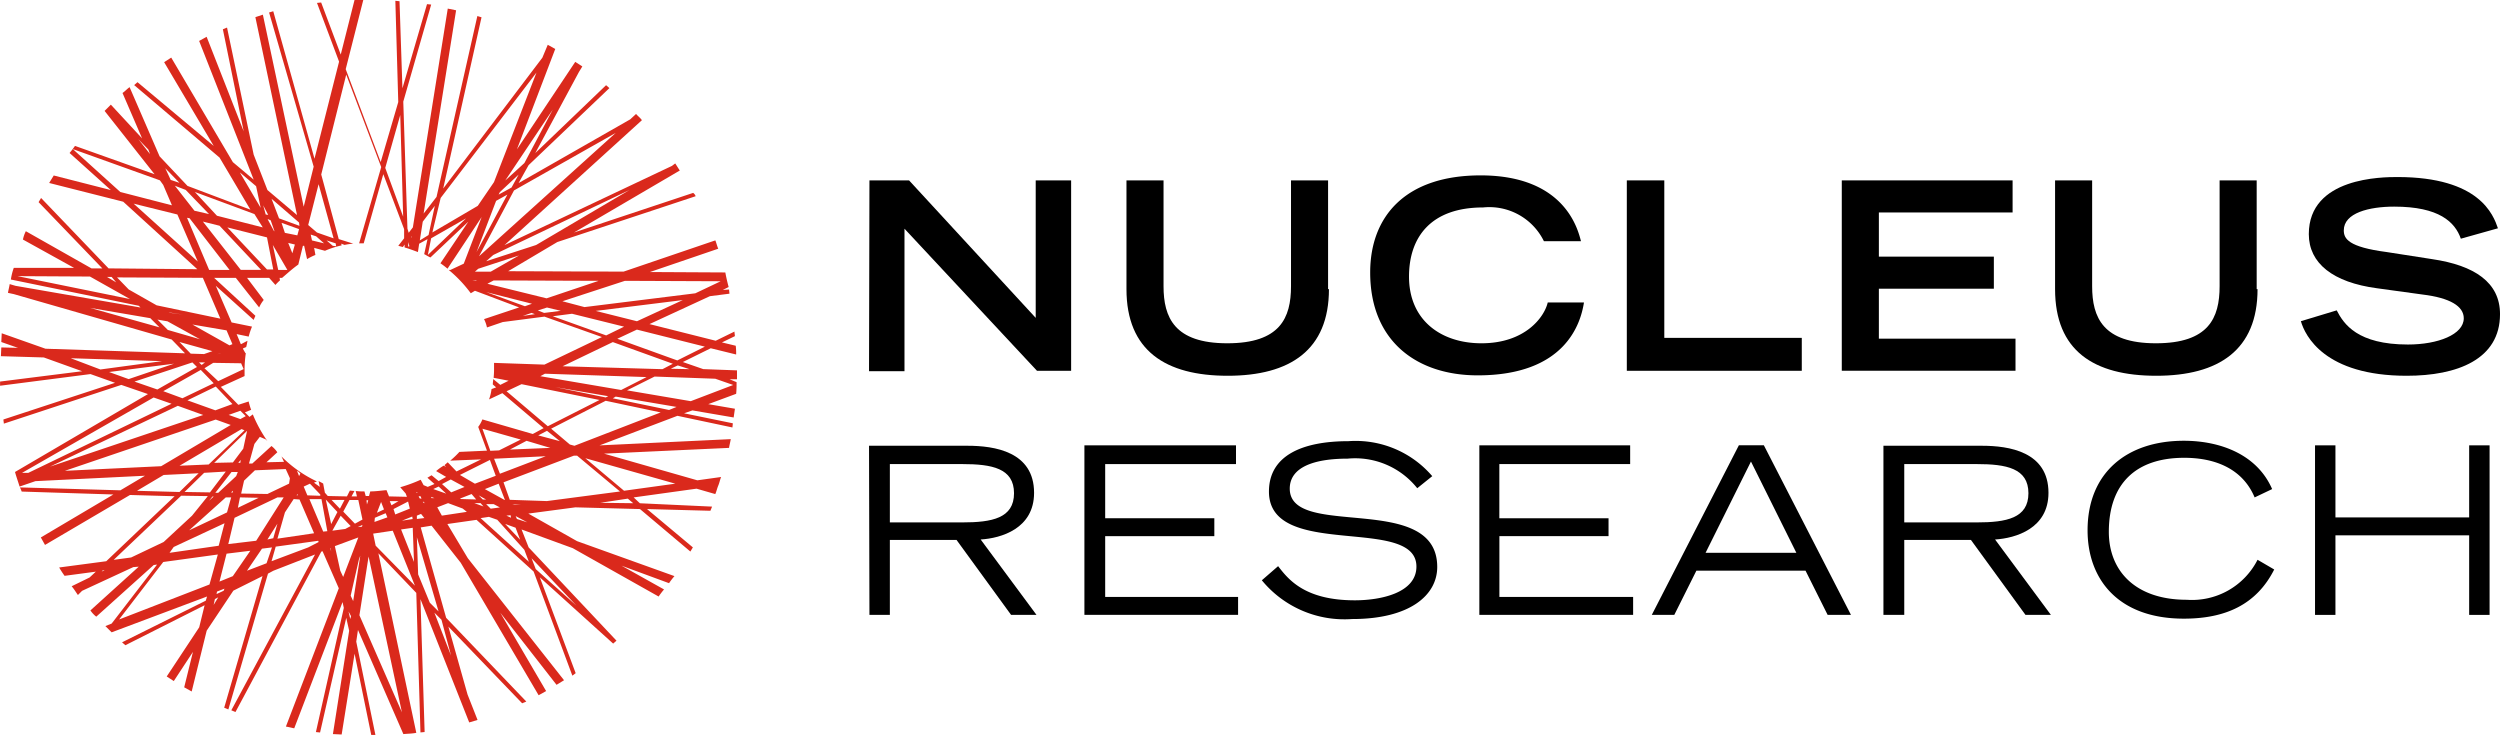
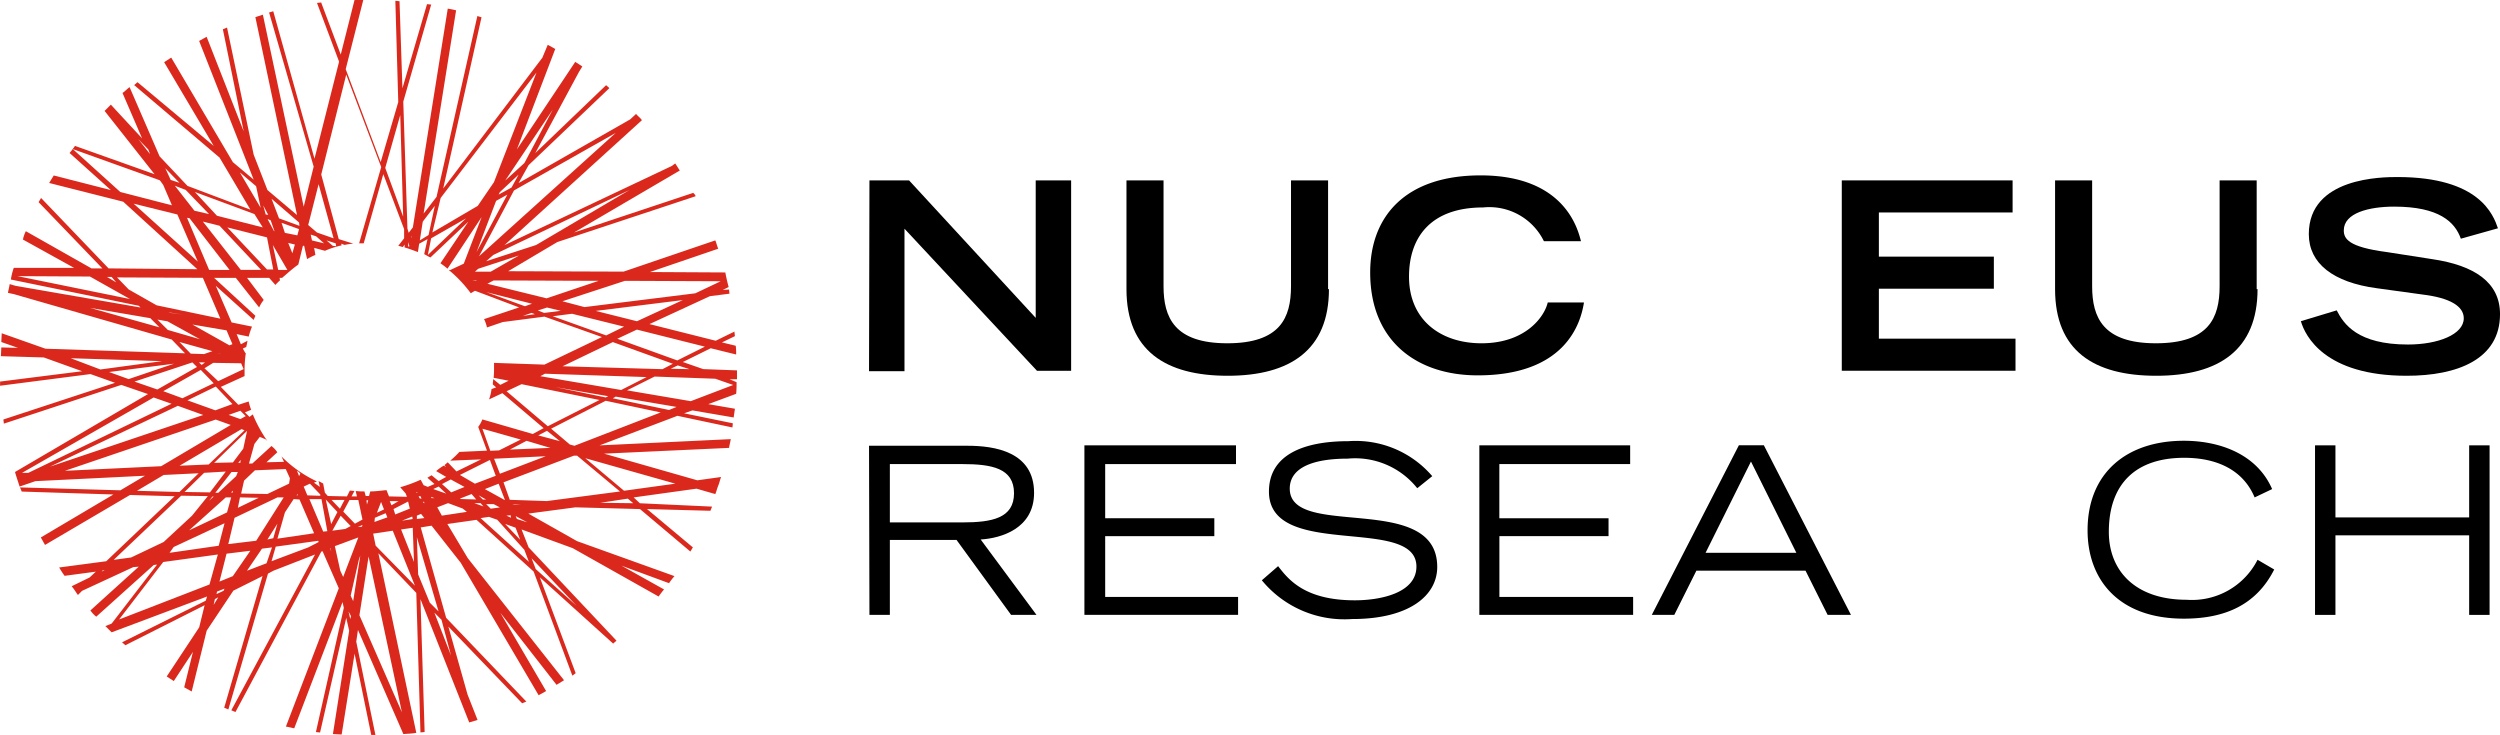
<svg xmlns="http://www.w3.org/2000/svg" width="145.13" height="42.661" viewBox="0 0 145.13 42.661">
  <path data-name="Path 1648" d="m58.047 263.215-.363-.339 3.652-.508 1.088.314c.073-.169.1-.314.169-.484.073-.169.1-.339.169-.508l-1.379.193-5.417-1.548 7.257-.335c.024-.169.073-.339.1-.508l-7.618.363 4.522-1.717 3.192.677.024-.242-2.83-.58.484-.169 2.394.411.073-.508-1.548-.266 1.62-.6c.024-.242.024-.484.024-.677l-.411-.169h.435v-.515l-1.959-.073-1.185-.411 1.62-.8 1.475.363a3.572 3.572 0 0 0-.024-.508l-.8-.193.75-.363c0-.1-.024-.169-.024-.266l-1.088.532-3.845-.967 3.507-1.62 1.137-.145-.024-.242-.363.024.339-.169c-.073-.266-.145-.58-.193-.846l-4.377-.024 3.966-1.354c-.073-.169-.1-.314-.169-.484l-5.327 1.814-6.7-.024 2.854-1.693 8.029-2.66a.376.376 0 0 0-.145-.193l-6.917 2.3 6.143-3.6c-.1-.145-.169-.266-.266-.411l-.193.145-9.722 4.6 7.981-7.255c-.1-.145-.242-.242-.339-.363l-.339.314-6.481 3.7.58-1.04 4.692-4.474-.193-.169-4.111 3.942 2.539-4.716.193-.314-.411-.266-3.386 5.079 2.225-5.828-.435-.242-.314.75-5.756 7.594 2.225-9.94-.242-.073-2.37 10.5-.75.967 1.886-11.8-.484-.1-2.026 12.702-.242.314-.073-.242-.242-7.372 1.62-5.635-.242-.024-1.427 4.885-.169-5.055-.242-.024.169 5.877L43 243.408l-2.031-5.393 1.02-4.015h-.508l-.8 3.168-1.137-3.023-.242.024 1.282 3.41-1.427 5.635-2.394-8.561-.242.073 2.588 8.948L38.53 246l-2.37-11.149-.435.145 2.418 11.488-1.717-1.451-.8-2.056-1.546-7.377-.242.1 1.209 5.925-2.152-5.49-.435.242 3.168 8.053-1.209-1.016-3.579-6.07-.411.266 2.878 4.861-4.426-3.7-.193.169 4.958 4.208 1.79 3.023-3.652-1.379-1.62-1.717-1.741-4.015c-.145.1-.266.242-.411.339l1.137 2.636-1.814-1.959-.363.363 2.9 3.676-4.619-1.645a4.65 4.65 0 0 1-.314.411l2.394 2.152-3.313-.846-.266.435 4.3 1.088 4.3 3.918-5.151-.048-3.918-4.087-.145.242 3.7 3.845h-.629l-3.811-2.158a1.925 1.925 0 0 0-.169.484l2.969 1.644h-3.5a3.469 3.469 0 0 0-.169.677l7.425 1.524.1.1-7.255-1.258-.339-.1c-.024.169-.073.339-.1.508l.339.073 9.166 2.636.774.8-8.1-.266-2.541-.897-.024.508.967.339-.967-.024-.024.508 2.491.073 2.225.8-4.764.6v.242l5.248-.677 1.427.508-6.481 2.128c0 .073.024.169.024.242l6.82-2.249 1.548.532-7.719 4.523c.073.266.169.532.266.846l.919-.314 6.36-.314-1.427.846-5.828-.169.1.242 5.321.169-4.212 2.494.242.435 4.934-2.9 2.588.073-3.966 3.773-2.733.363a5.478 5.478 0 0 0 .314.484l1.814-.242-.363.339-1.04.508c.145.169.242.339.363.508l.242-.242 2.975-1.378.314-.024-2.805 2.539a1.591 1.591 0 0 0 .339.363l3.337-3 .193-.024-2.637 3.425-.363.145.363.363 5.538-2.08-.073.242-4.861 2.418.193.169 4.6-2.322-.314 1.282-1.886 2.854.411.266 1.112-1.693-.508 2.056.435.242.871-3.531 1.548-2.322 1.693-.846-2.225 7.642.242.1 2.3-7.884.314-.169 2.418-.943-4.861 9.045.242.1 4.982-9.311.073-.024.943 2.152-3.071 8.029c.169.024.339.073.484.1l2.805-7.328.073.339-1.62 7.207.242.024L41 269.865l.169.75-.943 6 .508.024.75-4.692.967 4.716h.242l-1.112-5.417.1-.677 2.636 6.046c.242-.024.508-.024.75-.073l-2.2-10.423 2.2 2.3.242 8.1.242-.024-.242-7.715 2.83 7.159.484-.145-.58-1.475-1.112-3.942 4.281 4.45.242-.1-4.654-4.862-1.475-5.248.629-.1 1.693 2.152 4.522 7.691.435-.242-2.66-4.547 3.265 4.184.435-.266-5.587-7.086-1.185-1.983 1.693-.242 3.313 3 2.249 6.046.193-.145-2.08-5.562 4.256 3.845.193-.169-5.1-5.417-.411-1.04 2.975 1.088 4.982 2.805a4.644 4.644 0 0 1 .314-.411l-2.467-1.379 2.757 1.016a4.658 4.658 0 0 1 .314-.411l-5.653-2.029-2.83-1.6 2.733-.363 3.749.1 2.926 2.467.145-.242-2.66-2.225 3.676.1.1-.242zm-29.118-21.137.58.6.1.266zm-2.128 25.1.073-.073h.1zm33.3-5.1-2.975.411-2.247-1.889zm-5.853-2.2-.266-.073-1.088-.919 3.168-1.62 3.192.677zm-5.2 2.515.8-.314.363.943h-.024zm.871 1.064-.532.073-.266-.266h.435zM46.56 262.1l.508-.266.8.435-.774.314zm.242.556-.75-.266.314-.145zm1.475.024.266.314-.871-.024-.073-.024zm.193-.6-.871-.508 1.741-.871.339.919zm.435-3.192 2.225.629-1.258.629-.508.024zm.218 4.112h-.193l-.242-.242zm.459-2.37 3-.145-2.66 1.016zm.919-.532.967-.508 1.379.411zm1.645-.822.508-.266.75.6zm3.555-2.056-3 1.524-2.394-2.031.871-.411zm-4.4-1.62zm2.805-3.386 3.023.75-1.04.508-3.1-1.113zm-1.62-.048-.363-.145.532-.169.8.193zm3.99 1.693 3.483 1.258-.6.314-5.8-.169zm1.959 2.031-1.475.75-4.692-.8.266-.145zM56.209 257l-.145.073-2.926-.6zm3.531.8-3.265-.677.169-.1 3.531.6zm2.684-1.814 1.04.363-2.464.94-3.7-.629 1.6-.8zm-1.5-.556-1.088-.024.411-.193zm.895-1.306-1.6.8-3.483-1.258 1.137-.532zm-3.942-1.475-2.394-.6 5.055-.629zm-.7-2.346 5.562.024-1.475.7-6.433.8-1.282-.339zm-1.524 0-3.023 1.016-3.434-.846.363-.193zm-3.894 1.862.193.073-.7.1zm-2.636-1.209 2.66.677-.411.145zm.266-1.185h-.919l.193-.169 2.37-.774zm-.8.484-.073.024-.193-.024zm1.765-4.958-1.79 3.337 1.137-2.975zm-.508 0 .073-.145 1.088-1.016-.411.75zm7.594-.266-5.417 3.192-2.9.943.411-.363zm-.8-3.313-7.932 7.159 2.031-3.821zm-3.652-1.354-1.645 3.1-1.112 1.016zm-6.506 5.127 5.562-7.279-2.467 6.36-.943 1.379L46 247.495zm1.475 1.185-2.22 2.124.193-.967zm-2.515.193.7-.919-.363 1.693-.508.314zm-.653.846v.1l-.024-.073zm-.121.58-.073.024v-.266zm-.532-7.618.169 5.9-1.04-2.83zm-4.74 4.015.871 3.144-.967-.339-.508-.435zm.992 3.434.024.169-.193-.024-.363-.314zm-.677 0-.7-.169-.073-.339.314.1zm-1.451-1.209.024.193-1.185-.435-.435-1.137zm-.822.6-.193-.58 1.016.363-.1.363zm.58.677-.145.508-.242-.6zm-1.282.024.846 1.451h-.532zm.145 1.983zm-2.781-3 2.3.58.363 1.862H36.4zm1.959 2.467h-1.18l-2.2-2.805.967.242zm.774-2.249h-.024l-.363-.677v-.024l.169.073zm-.363-.943-.145-.024-.145-.532zm-1.645-2.467.943.8.266 1.258zm.846 2.418.484.774-2.66-.677-1.282-1.379zm-2.636 0-.846-.193-1.137-1.451.629.242zm-1.717-1.814-.508-.169-.314-.677zm-3.434.532-2.757-2.491 5.055 1.814.193.266.508 1.185zm.774.677 2.539.629 1.185 2.733zm3.1.822.145.024 2.322 3h-1.184zm-4.377 3.434.266.314-.532-.314zm-5.466-.048 4.208.024 2.322 1.306zm6.457.774-.677-.7 4.982.024 1.016 2.37-3.7-.774zm9.795 11.875.024.073h-.073zm0-1.282v-.073l.169.169-.073.145zm.121 1.6.846 1.959-2.128.314.435-1.524.508-.774zm.242-.75.363-.169.6.629v.073l-.75-.024zm-2.757 3.144-1.62.193.363-1.524 2.491-1.185h.363zm1.233-.992-.242.846-.339.073zm-5.127.387 2.128-1.911h.314l-.242.871zm2.056-.411-.339 1.306-2.854.411.242-.339zm.073-3-.919 1.209-1.475-.024 1.137-1.112zm-2.684-.339 3.6-2.128.169.073-2.08 1.983zm3.507 1.838 1.088.024-1.209.58zm-.1-2.007.145-.169-.024.169zm-.121.774-1.04.967h-.17l.943-1.209h.363zm-.193.846v.1h-.1zm-1.185.339h.073l-.266.242zm4.45-.75-1.258.6-1.524-.024.169-.75.629-.6 1.79-.073.242.532zm-2.66-2.031-.6.8-1.088.024 1.911-1.862zm-.169-1.717-.677-.242.677-.242.314.314zm-1.451-.508-1.62-.58 1.645-.8.967 1.016zm-.846-2.346.75.774-1.814.871-1.112-.411zm-.1-.435h.344l-.193.145zm.314.339.508-.314 1.62.024.145.339-1.475.7zm.726-.822.169-.024h.048zm.726-.508-2.152-1.209 1.983.339.339.8zm-2.709-1.79-.75-.1-.073-.024zm-5.393-.387 3.507.6.532.532zm4.522 1.282-.6-.6.58.1 1.886 1.04zm.677.7 1.911.532-.484.169-.774-.024zm-6.312.943 5.3.169-3.579.484zm2.225.8 3.773-.484-2.636.895zm1.475.556 3.362-1.113.266.266-2.3 1.306zm-6.167 5.3h-.363l7.642-4.377 1.04.363zm8.682-3.894 1.475.532-8.9 3zm-6.554 3.773 8.755-2.975.871.314-4.039 2.394zm4.184 1.161 1.548-.919 2.031-.1-1.112 1.088zm-.339 3.87-1.013.138 3.918-3.724 1.548.024-.919 1.137-1.647 1.527zm-.7 3.6 2.564-3.337 3.168-.435-.484 1.741zm5.49-.846.073-.339.193-.1zm.58-.822-.411.193.024-.145.435-.169zm.532-.846-.774.314.411-1.62 1.379-.169zm1.959-.75-1.137.435.871-1.282.58-.073zm2.418-.919-2.128.8.242-.846 2.467-.339.024.073zm1.112-.943-.242.024-.8-1.886h.7l.339 1.862zm1.6-.435-.677-.7.363-.677h.51l.242 1.137zm.435.073-.024.1-.242.024zm-1.306-.943-.484-.508h.75zm-.145.193-.363.7-.313-1.424zm-.411 2.1h.023l.024.193zm.6-1.886.58.6-.314.169-.75.1zm.145 3.555-.169-.363-.314-1.427 1.361-.503zm.266.677.024-.145zm.145 1.765-.1-.435.145.266zm.169-1.04-.145-.314.484-2.128.073-.193zm2.83 6.457-2.467-5.635.532-3.41zm-2.056-12.31h.1l-.073.242zm.532 2.636-.145-.7 1.137-.169L44.988 268zm.58-1.886.1.242-.75.266.024-.242zm-.508-.024.242-.629.169.435zm1.451.46.6-.242.024.145zm.629.411.073 1.983-.75-1.886zm-1.016-.774-.1-.314.846-.435.1.411zm-.218-.532-.1-.242h.508zm1.451-.774.073.024-.073.024zm2.007 9.5-.967-2.491.411.411zm-.726-2.564-.508-.508-.677-1.645-.073-2.152zm-1.258-5.369v-.193l.242-.1.193.242zm.1-1.306.1-.024.073.145h-.1zm.314.387-.073-.073h.073l.024.073zm.218-.943-.242-.1-.169-.314a8.562 8.562 0 0 1-1.185.435l.314.363.073.193-1.04-.024-.145-.363c-.314.024-.6.073-.943.073l-.073.266h-.193l-.073-.266a3.569 3.569 0 0 1-.508-.024l.073.314h-.314l.169-.314-.266-.024-.169.339-1.112-.024-.169-.193-.1-.532-.266-.145.073.339-.339-.242.169-.073a7.2 7.2 0 0 1-2.056-1.451l.145.314-1.016.024.629-.58a1.591 1.591 0 0 0-.339-.363l-1.112 1.016h-.193l.314-1.137.314-.411.339.145.1.1a8.046 8.046 0 0 1-.846-1.548l-.193.145-.266-.266.363-.145a3.675 3.675 0 0 1-.145-.484l-.6.193-1.016-1.04 1.379-.629v-.363a6.513 6.513 0 0 1 .073-.967h-.024l-.147-.259.024-.024.169-.073a3.173 3.173 0 0 0 .073-.363l-.363.193h-.024l-.242-.58.7.145a4.082 4.082 0 0 1 .193-.58l-1.185-.242-.919-2.128 2.2 1.983c.024-.073.073-.169.1-.242l-2.394-2.2h1.258l1.354 1.717a1.9 1.9 0 0 1 .266-.435l-.967-1.282h1.282l.363.411a2.763 2.763 0 0 1 .266-.266l-.024-.145h.145c.314-.266.6-.532.943-.774l.266-1.088h.073l.169.774a3.008 3.008 0 0 1 .484-.242l-.073-.411.629.169a5.009 5.009 0 0 1 .967-.314l-.024-.1.193.073a3.671 3.671 0 0 1 .508-.073l-.846-.266-1.016-3.749 1.451-5.8 2.031 5.369-1.282 4.426h.266l1.137-4.015 1.209 3.192v.532l-.339.435.266.073.1-.145v.169c.266.073.508.169.774.266l.073-.484.484-.266-.193.871c.145.073.242.145.363.193l2.2-2.08-1.62 2.418a4.647 4.647 0 0 1 .411.314l1.983-3-1.04 2.709-.774.363h-.1a7.54 7.54 0 0 1 1.282 1.354l.242-.145 2.564.967-2.036.679a1.925 1.925 0 0 1 .169.484l.919-.314 2.418-.314 3.337 1.185-3.337 1.6-2.926-.1v.266a5.054 5.054 0 0 1-.024.6l.871.169-.484.242-.411-.339c0 .1-.024.193-.024.314l.193.169-.266.1a2.749 2.749 0 0 1-.145.6l.774-.363 2.394 2.031-.629.339-2.926-.846a1.857 1.857 0 0 1-.242.435l.508 1.378-1.6.073a5.283 5.283 0 0 1-.532.508l1.79-.073-1.427.7-.508-.532-.193.169.1.1-.145-.073a2.852 2.852 0 0 0-.435.314l.58.339-.435.242-.411-.339-.242.145.411.363zm.218.653-.024-.073.193.073zm.6 1.016-.266-.484.629-.242.846.314.242.193zm1.886-.725h.363l.169.193zm5.925 5.949L52 267.036l-.242-.629zm-3.023-3.241.266.7-2.805-2.539.484-.073.484.169zm-.508-1.282.266.7-.871-.919zm-.532-.7.242-.024.024.145zm.339-.653h.508l-.363.024zm.871 1.04-.6-.193-.073-.169zm1.137-1.233-2.152-.073-.363-1.016 4.087-1.548h.183l2.491 2.08zm3.1.1 1.6-.242.314.266z" transform="translate(-20.9 -234)" style="fill:#da291c" />
  <path data-name="Path 1649" d="M50.473 10.472h2.3l7.352 7.981v-7.981h2.056v11.052h-1.983l-7.691-8.247v8.271h-2.058z" />
  <path data-name="Path 1650" d="M77.148 16.784c0 3.531-2.249 5.03-5.877 5.03-3.6 0-5.877-1.451-5.877-5.03v-6.312h2.152v6.143c0 1.814.629 3.313 3.7 3.313s3.7-1.475 3.7-3.313v-6.143h2.152v6.312z" />
  <path data-name="Path 1651" d="M91.949 17.582c-.194 1.209-1.088 4.208-6.167 4.208-3.507 0-6.24-1.959-6.24-5.974 0-3.241 2.032-5.635 6.409-5.635 4.934 0 5.659 3.192 5.828 3.821h-2.152a3.529 3.529 0 0 0-3.531-1.959c-3.023 0-4.3 1.717-4.3 4.015 0 2.539 1.862 3.87 4.208 3.87 2.539 0 3.652-1.524 3.845-2.37h2.1z" />
-   <path data-name="Path 1652" d="M94.464 10.472h2.152v9.142h7.981v1.911H94.44V10.472z" />
  <path data-name="Path 1653" d="M106.919 10.472h9.916v1.862h-7.763v2.564h6.675v1.862h-6.675v2.9h7.932v1.862h-10.085z" />
  <path data-name="Path 1654" d="M131.055 16.784c0 3.531-2.249 5.03-5.877 5.03s-5.877-1.451-5.877-5.03v-6.312h2.152v6.143c0 1.814.629 3.313 3.7 3.313s3.7-1.475 3.7-3.313v-6.143h2.152v6.312z" />
  <path data-name="Path 1655" d="M142.857 13.857c-.339-.967-1.258-1.862-3.869-1.862-1.451 0-2.926.363-2.926 1.379 0 .484.266.967 2.491 1.258l2.636.411c2.467.363 3.942 1.354 3.942 3.192 0 2.636-2.491 3.579-5.417 3.579-4.764 0-5.9-2.322-6.143-3.168l2.08-.629c.411.8 1.209 1.983 4.135 1.983 1.741 0 3.241-.58 3.241-1.524 0-.7-.8-1.185-2.394-1.378l-2.636-.363c-2.564-.339-3.966-1.451-3.966-3.144 0-3.313 4.3-3.313 5.151-3.313 4.764 0 5.562 2.2 5.828 2.975z" />
  <path data-name="Path 1656" d="M51.658 26.941h4.208c1.717 0 3 .242 3 1.693s-1.282 1.693-3 1.693h-4.208zm-1.185 8.755h1.185v-4.353h3.87l3.168 4.353h1.475l-3.241-4.377c1.185-.073 3.1-.629 3.1-2.709 0-2.394-2.3-2.733-3.87-2.733h-5.711l.024 9.819z" />
  <path data-name="Path 1657" d="M63 25.853h8.752v1.088h-7.594v3.144h6.336v1.04h-6.336v3.528h7.715v1.04h-8.921v-9.84z" />
  <path data-name="Path 1658" d="M74.197 32.866c.58.75 1.524 1.983 4.45 1.983 1.524 0 3.579-.435 3.579-1.959 0-3-8.561-.363-8.561-4.353 0-2.08 1.911-2.926 4.619-2.926a5.854 5.854 0 0 1 4.861 2.031l-.871.7a4.608 4.608 0 0 0-4.039-1.717c-1.983 0-3.362.508-3.362 1.741 0 2.975 8.561.145 8.561 4.547 0 1.645-1.6 3.023-4.934 3.023a6.2 6.2 0 0 1-5.248-2.249z" />
  <path data-name="Path 1659" d="M85.879 25.853h8.755v1.088H87.04v3.144h6.339v1.04h-6.336v3.528h7.763v1.04h-8.927z" />
  <path data-name="Path 1660" d="m99.011 32.093 2.636-5.3 2.636 5.3zm-3.12 3.6h1.306l1.282-2.564h6.336l1.282 2.564h1.354l-5.055-9.843h-1.451z" />
-   <path data-name="Path 1661" d="M110.546 26.941h4.208c1.717 0 3 .242 3 1.693s-1.282 1.693-3 1.693h-4.208zm-1.185 8.755h1.185v-4.353h3.87l3.168 4.353h1.475l-3.241-4.377c1.185-.073 3.1-.629 3.1-2.709 0-2.394-2.3-2.733-3.87-2.733h-5.711v9.819z" />
  <path data-name="Path 1662" d="M132.023 33.06c-1.04 2.056-2.854 2.854-5.248 2.854-3.821 0-5.587-2.3-5.587-5.127 0-3.362 2.3-5.2 5.587-5.2 2.128 0 4.256.8 5.127 2.805l-1.016.484c-.677-1.62-2.225-2.3-4.087-2.3-2.829 0-4.377 1.524-4.377 4.3 0 2.249 1.524 3.942 4.523 3.942a4.266 4.266 0 0 0 4.111-2.322z" />
  <path data-name="Path 1663" d="M134.392 25.853h1.185v4.184h7.763v-4.184h1.185v9.843h-1.185v-4.619h-7.763v4.619h-1.185z" />
</svg>